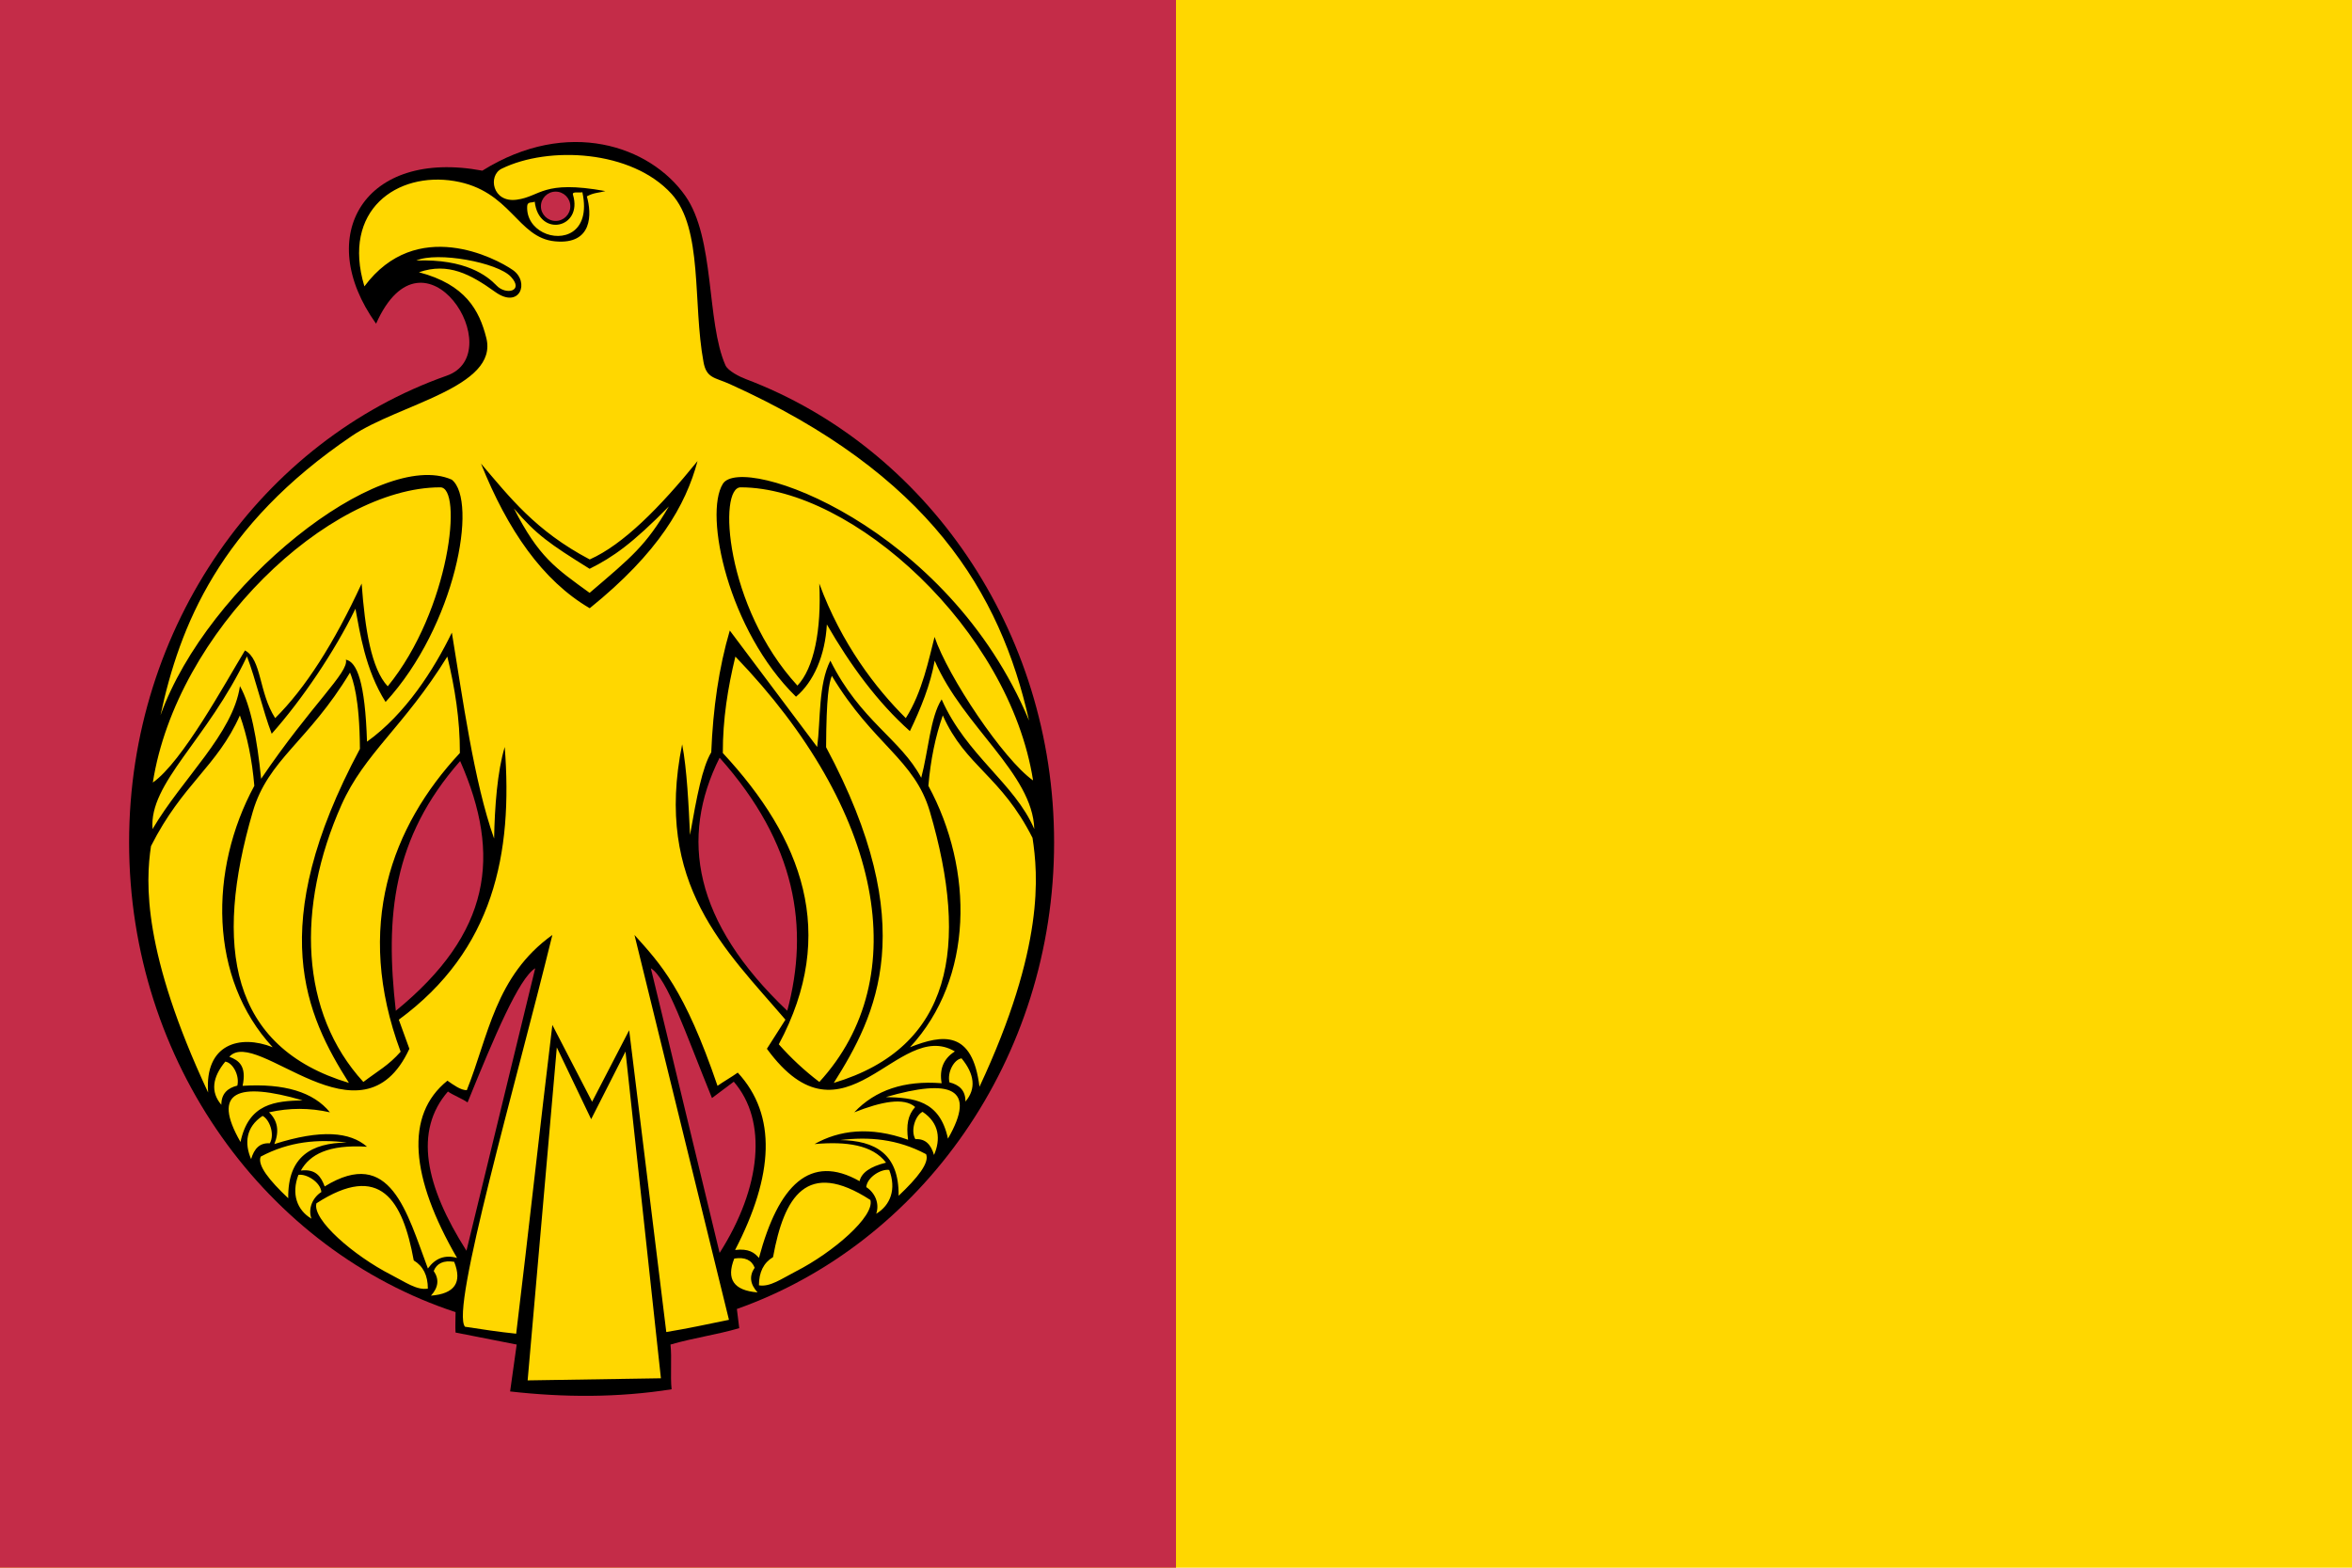
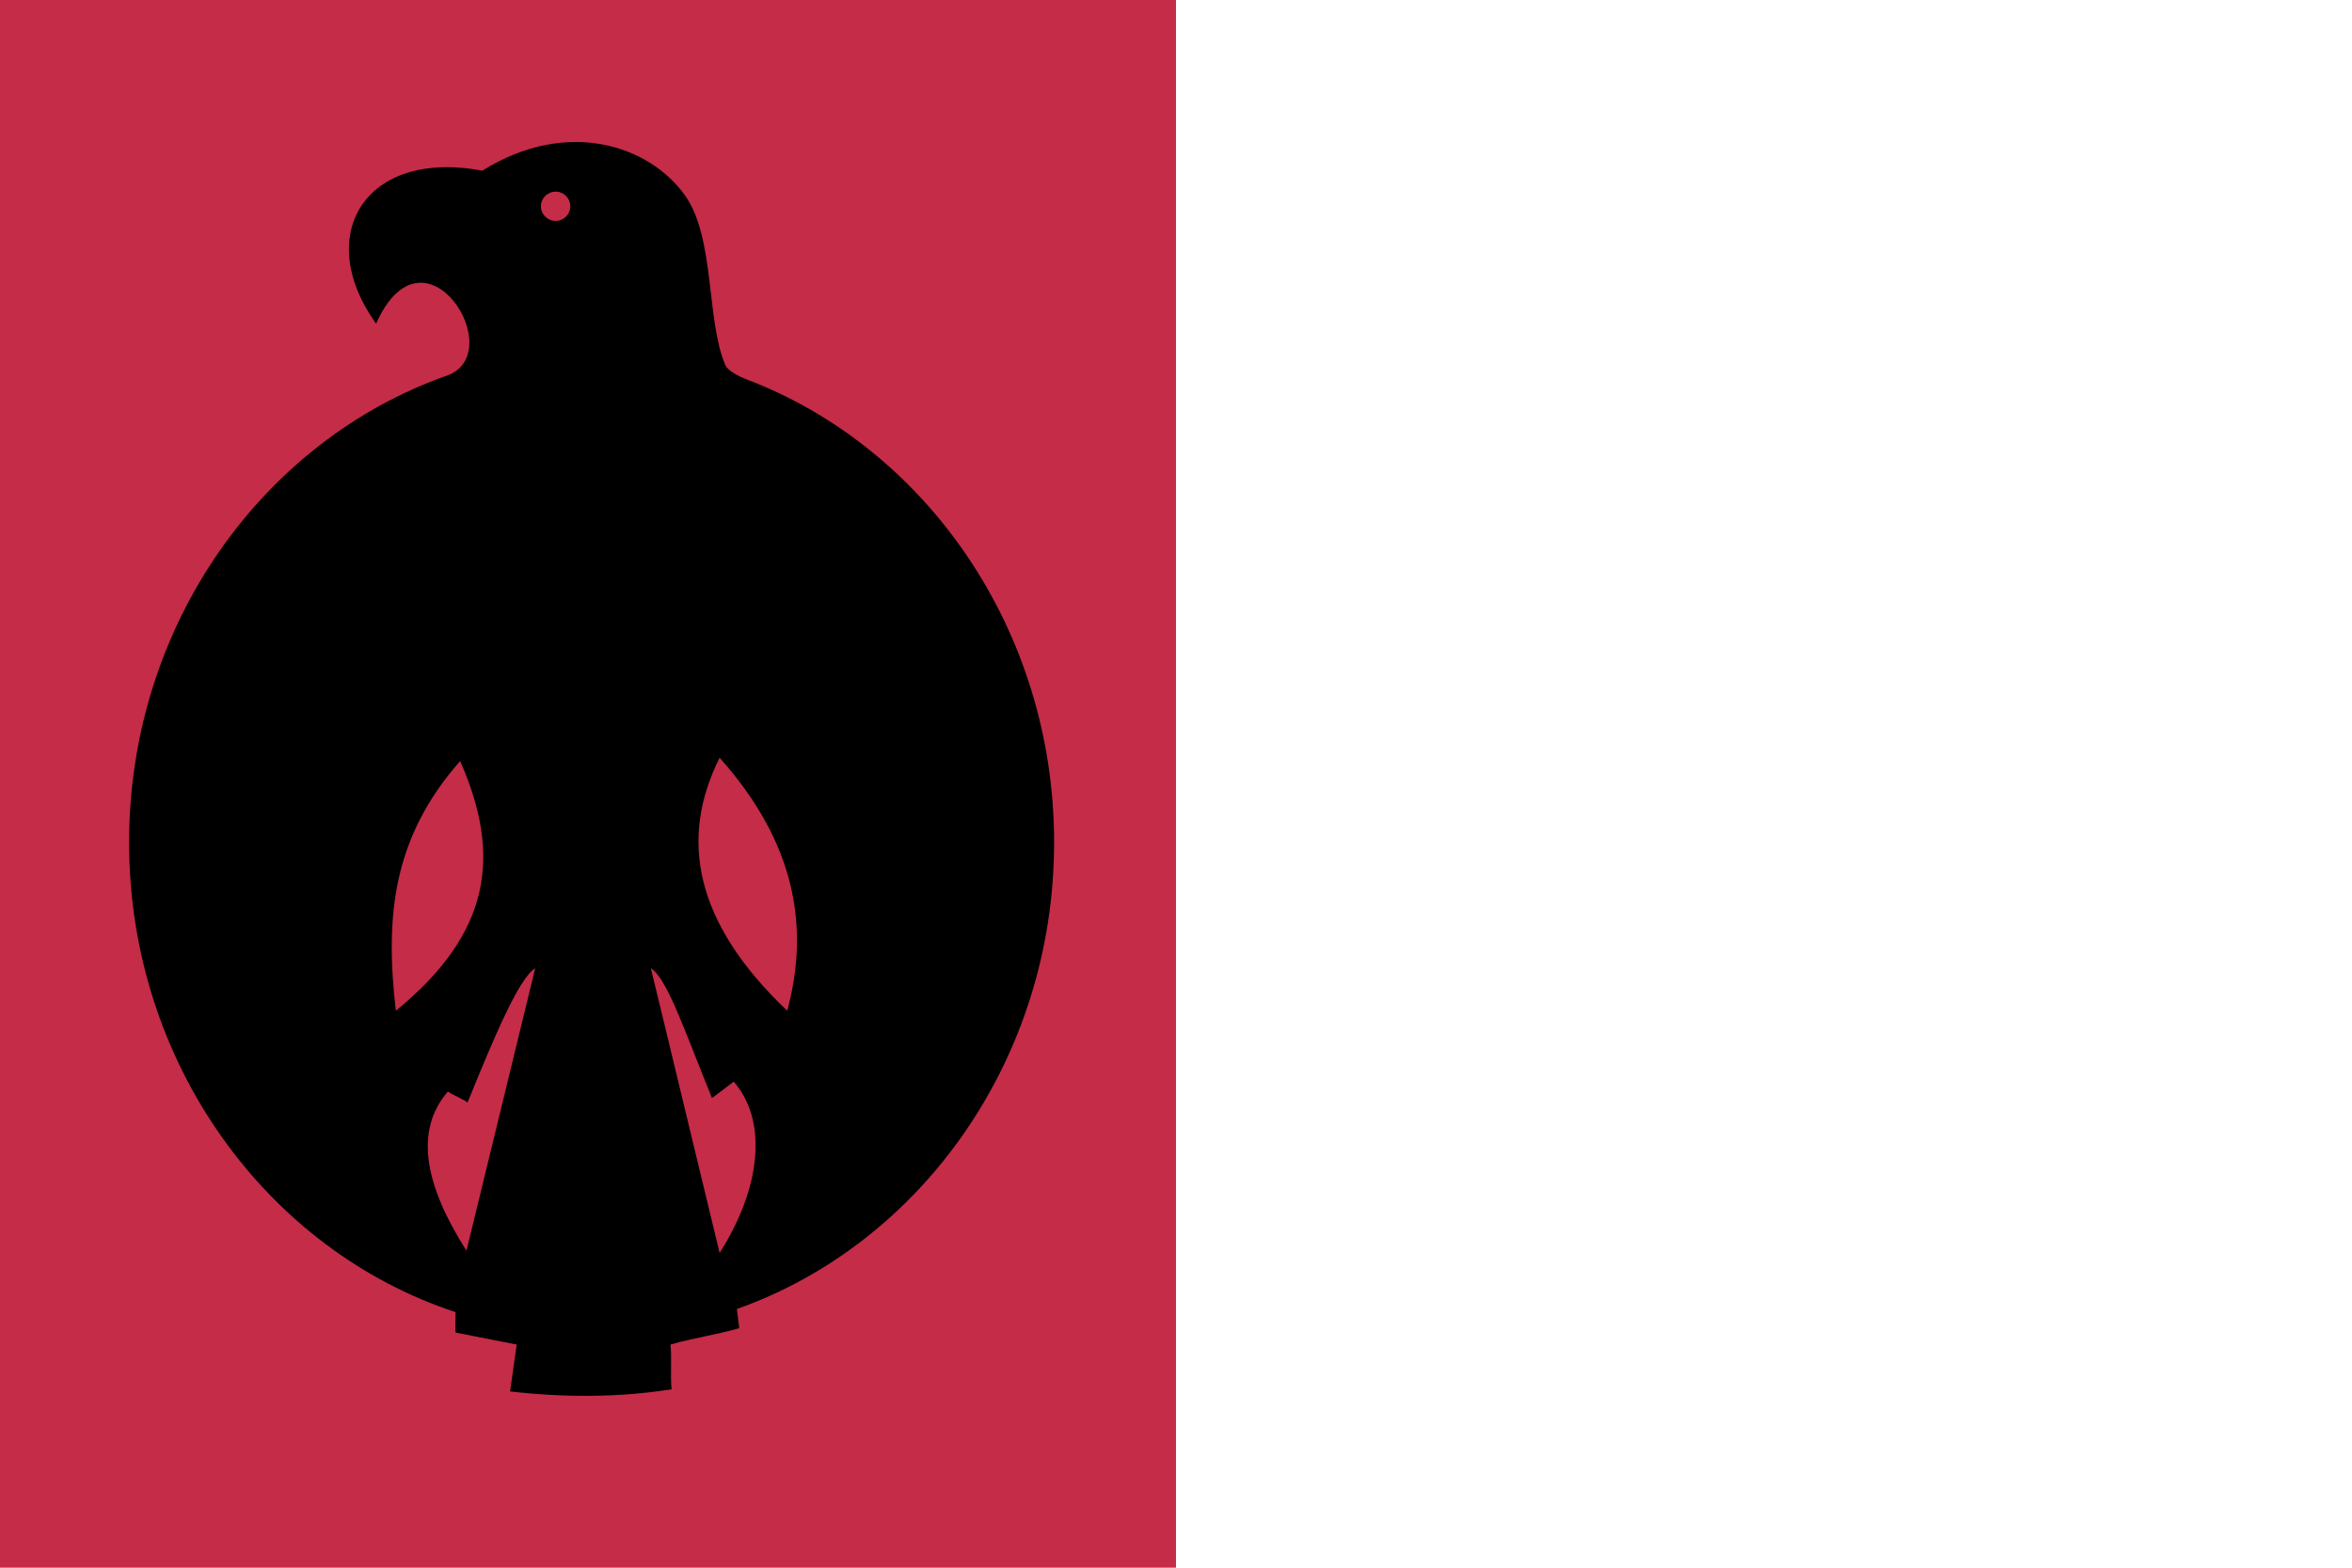
<svg xmlns="http://www.w3.org/2000/svg" id="svg2" height="354.33" width="531.5" version="1.1" viewBox="0 0 425.196 283.465">
-   <path id="path4" d="m-0.003,0h425.2v283.47h-425.2l-0.001-283.47z" fill="gold" />
  <path id="path6" d="m-0.003,0h212.6v283.47h-212.6l-0.001-283.47z" fill="#C42C48" />
  <path id="path8" fill="black" d="m96.755,175.08c-4.14,17.03-8.29,34.05-12.43,51.08-7.52-11.82-9.5-21.71-3.35-28.79,0.92,0.65,2.63,1.31,3.55,1.97,4.87-11.97,9.28-22.45,12.23-24.26zm20.905,0c4.15,17.03,8.29,34.45,12.43,51.47,7.53-11.81,8.71-23.88,2.56-30.96-0.92,0.66-3.02,2.3-3.94,2.96-4.87-11.96-8.1-21.66-11.05-23.47zm12.43-38.07c-7.26,14.52-4.7,29.67,12.23,45.76,4.02-15.01,1.63-30.22-12.23-45.76zm-46.905,0.6c7.56,17.17,5.53,31.14-11.63,45.16-1.96-17.08-0.61-31.24,11.63-45.16zm51.675-69.05c32.4,12.25,55.7,45.21,55.7,83.76,0,39.21-24.1,72.62-57.35,84.37,0.14,1.15,0.28,2.31,0.43,3.47-4.34,1.25-8.09,1.71-12.43,2.96,0.27,2.43-0.06,5.65,0.2,8.09-9.73,1.53-19.46,1.49-29.195,0.39l1.19-8.48-11.05-2.17c-0.08-1.01,0-2.46,0-3.69-34.11-11.21-59.02-45.08-59.02-84.94,0-39.23,24.13-72.66,57.43-84.39,11.51-4.05-4.08-28.95-12.78-9.4-11.41-15.92-2.09-31.66,19.21-27.67,15.435-9.64,30.325-4.49,36.675,4.53,5.42,7.68,3.79,22.74,7.27,30.65,0.47,1.06,2.65,2.12,3.72,2.52zm-34.41-33.91c1.46,0,2.65,1.19,2.65,2.65s-1.19,2.65-2.65,2.65c-1.465,0-2.665-1.19-2.665-2.65s1.2-2.65,2.665-2.65z" fill-rule="evenodd" />
-   <path id="path10" d="m100.66,189.39-5.275,60.21,24.095-0.38-6.4-59.08-6.21,12.23-6.21-12.98zm-73.035-47.89c4.29-27.34,31.74-53.32,51.91-53.38,4.21-0.22,1.84,22.14-9.44,35.98-2.97-3.15-4.11-10.31-4.72-18.58-5.01,10.86-10.22,18.97-15.63,24.33-3-4.68-2.4-10.58-5.46-12.24-3.57,5.88-11.31,20.14-16.66,23.89zm38.25-89.72c-4.17-13.85,5.97-20.75,16.24-19.05s11.36,10.27,18.225,10.91c6.86,0.65,6.64-5.04,5.75-8.13,1.24-0.7,2.23-0.64,3.35-0.96-11.425-2.06-11.625,0.97-16.035,1.56-4.4,0.6-5.25-4.37-2.71-5.61,8.48-4.15,23.495-3.38,30.705,4.56,5.73,6.32,3.8,19.69,5.78,30.41,0.54,2.96,2.04,2.76,4.71,3.96,36.14,16.31,48.96,37.74,54.14,60.86-14.7-35.25-51.9-48.35-55.35-42.81-3.46,5.53,0.96,26.5,13.22,38.5,3.21-2.7,5.27-7.47,5.58-13.07,4.22,7.32,9.12,14.04,15.01,19.29,1.93-3.99,3.74-8.45,4.48-12.74,5.12,11.91,17.71,20.4,18.01,30.45-3.56-8.28-12.25-13.3-16.75-23.45-2.06,3.22-2.41,9.4-3.69,14.18-3.71-7.01-11-10.29-16.43-21.18-2.19,4.32-1.74,10.67-2.38,15.61-5.26-7.02-10.53-14.04-15.8-21.06-1.97,6.7-3.03,14.08-3.35,22.02-1.64,2.76-2.61,7.98-3.84,14.95-0.24-5.26-0.56-11.96-1.42-16.39-5.14,25.32,7.86,37.16,18.67,49.79-1.12,1.75-2.24,3.51-3.35,5.26,14,19.2,23.67-5.66,33.98,0.48-2.04,1.29-2.84,3.21-2.39,5.75-6.72-0.53-11.98,1.22-15.8,5.26,4.94-1.95,8.98-2.74,11.01-0.96-1.31,1.46-1.63,3.22-1.28,5.92-6.91-2.49-12.49-1.71-16.91,0.78,5.76-0.51,10.48,0.14,12.93,3.36-2.84,0.7-4.44,1.81-4.79,3.35-8.93-5.07-14.66,0.7-18.19,13.88-0.81-0.95-1.83-1.74-4.31-1.44,6.99-13.5,7.59-24.37,0.48-32.07-1.12,0.8-2.54,1.6-3.66,2.39-5.98-17.53-10.3-22.02-15.01-27.28,5.75,23.45,11.33,46.13,17.08,69.59-3.83,0.79-7.51,1.58-11.33,2.21-2.24-18.19-4.47-36.38-6.71-54.57-2.23,4.31-4.46,8.62-6.7,12.93-2.39-4.63-4.78-9.26-7.185-13.89-2.23,18.35-4.31,37.48-6.54,55.83-3.03-0.31-6.22-0.79-9.25-1.26-2.68-3.05,9.14-43.64,15.79-70.84-10.36,7.44-11.55,18.33-15.47,28.07-1.11,0-2.38-0.94-3.5-1.72-7.76,6.22-6.67,17.53,1.74,32.05-2.17-0.61-3.92,0.03-5.27,1.91-3.81-10.13-6.75-22.18-18.66-14.84-0.66-1.74-1.57-3.21-4.31-2.87,1.63-2.89,4.94-4.74,11.96-4.31-3.05-2.68-8.3-3.18-16.75-0.48,0.93-2.32,0.61-4.24-0.96-5.74,3.67-0.83,7.34-0.83,11.01,0-2.98-3.67-8.25-5.26-15.79-4.79,0.76-3.57-0.66-4.6-2.4-5.26,4.96-5.52,23.9,17.29,32.55-1.44-0.64-1.75-1.27-3.51-1.91-5.26,17.17-12.6,20.64-30.07,19.15-49.31-1.34,4.41-1.82,10.91-1.92,16.56-3.65-10.22-5.73-25.71-7.64-37.24-3.23,6.66-8.38,14.73-15.34,19.72-0.34-10.77-1.82-14.42-3.82-14.83,0.61,2.28-6.19,8.07-15.32,21.54-0.73-7.22-1.86-13.27-3.83-16.76-1.25,8.62-10.36,16.61-15.8,25.85-0.69-8.34,9.87-16.05,17.07-31.23,1.59,4.15,2.88,9.85,4.47,14,5.46-6.14,11.34-14.81,15.14-22.61,0.81,4.22,1.74,10.98,5.45,16.86,12.62-13.73,16.77-36.4,11.96-40.2-12.98-5.74-44.15,18.88-52.65,42.6,3.45-16.1,10.64-34.31,34.65-50.54,8.38-5.67,26.5-8.76,24.25-17.68-1.27-5.04-3.79-9.67-12.18-11.88,5.29-1.84,9.36,0.38,13.79,3.56,4.43,3.17,6.29-1.79,3.19-3.96-3.11-2.17-17.43-9.69-26.84,2.95zm23.38-13.75c0.91,6.26,12.395,8.43,5.48,17.45,3.58-8.71-7.69-11.4-5.48-17.45zm3.65,53.91c4.5,8.79,7.485,10.77,13.685,15.26,7.69-6.57,10.16-8.53,14.33-15.63-6.58,6.69-10.08,9.16-14.33,11.28-7.315-4.56-9.605-6.15-13.685-10.91zm-5.95-8.11c4.81,12.01,11.12,21.16,19.655,26.15,12.46-10.06,17.35-18.61,19.49-26.61-6.86,8.46-13.46,15.11-19.49,17.79-9.835-5.18-14.495-11.3-19.655-17.33zm-11.69-36.72c3.76-1.67,14.68,0.33,17.1,2.94s-0.9,3.37-2.6,1.58c-1.71-1.78-5.62-4.84-14.5-4.52zm21.4-10.65c-0.45,0.26-1.3-0.07-1.36,0.79-0.27,4.45,5.135,6.71,8.215,4.64,1.61-1.09,2.58-3.36,1.76-7.13-0.56,0.15-1.9-0.21-1.7,0.45,1.84,6.09-6.185,7.82-6.915,1.25zm90.095,104.66c-4.29-27.35-32.64-52.94-52.8-53-4.21-0.22-2.87,21.62,10.2,35.85,2.98-3.15,4.37-10.05,3.95-18.45,3.99,10.86,10.23,18.97,15.64,24.33,2.99-4.68,4.2-10.83,5.2-14.68,2.41,7.16,12.46,22.19,17.81,25.95zm-53.82-22.4c-1.36,5.61-2.29,11.36-2.27,17.44,14.35,15.45,20.89,32.57,10.12,52.67,2.21,2.5,4.65,4.77,7.33,6.81,17.26-18.84,11.51-49.19-15.18-76.92zm17.44,3.49c-0.52,1.32-0.99,3.64-1.04,12.9,17.26,32.28,9.13,48.44,1.39,60.7,21.46-6.42,24.5-24.75,17.38-49.03-2.78-9.5-10.2-12.07-17.73-24.57zm20.06,7.15c-1.33,3.78-2.21,8.02-2.61,12.73,8.23,15.18,8.22,34.82-3.32,47.27,5.94-2.35,11.29-3.11,12.56,7.15,11.84-25.31,10.58-38.46,9.59-45-5.68-11.27-12.1-12.88-16.22-22.15zm-34.01,99.87c-0.55-1.41-1.78-1.96-3.69-1.66-1.49,3.74-0.09,5.78,4.21,6.12-1.36-1.49-1.54-2.98-0.52-4.46zm20.17-14.58c0.17-1.83,2.75-3.34,4.15-3.1,1.31,3.42,0.27,6.36-2.35,7.92,0.66-1.91-0.28-3.85-1.8-4.82zm8.88-8.67c-0.93-1.59,0.03-4.32,1.3-4.94,3.06,2.02,3.29,5.01,2.07,7.8-0.57-1.93-1.57-2.96-3.37-2.86zm6.16-10.27c-0.42-1.79,0.79-4.12,2.19-4.34,2.33,2.82,2.69,5.5,0.7,7.81,0.03-2.02-1.14-3.04-2.89-3.47zm-11.49,2.66c11.71-3.39,16.51-1.67,11.22,7.52-1.48-7.01-6.3-7.38-11.22-7.52zm-8.29,7.78c5.19-0.64,10.37-0.22,15.56,2.55,0.64,1.55-1.53,4.27-4.97,7.52,0.1-7.57-4.23-9.99-10.59-10.07zm-14.66,26.26c0-2.38,0.85-4.08,2.55-5.1,1.99-10.91,6.07-17.8,17.6-10.33,0.81,2.95-6.77,9.49-13.47,12.91-2.62,1.35-4.67,2.86-6.68,2.52zm-56.335-113.69c1.36,5.61,2.29,11.36,2.27,17.44-12.35,13.26-19.14,31.35-10.71,54.01-2.21,2.5-4.06,3.43-6.74,5.47-11.46-12.51-12.2-31.59-3.96-50.09,4.17-9.36,11.22-14.04,19.14-26.83zm-17.59,2.89c0.52,1.33,1.73,4.54,1.79,13.8-17.26,32.28-9.73,48.14-1.99,60.4-21.46-6.42-24.5-24.75-17.38-49.03,2.78-9.5,10.05-12.67,17.58-25.17zm-19.91,7.75c1.34,3.78,2.21,8.02,2.61,12.73-8.23,15.18-8.22,34.82,3.32,47.27-5.94-2.35-12.33-0.59-11.67,8.19-11.84-25.31-11.32-38.01-10.33-44.56,5.68-11.26,11.95-14.36,16.07-23.63zm35.04,100.46c0.56-1.4,1.79-1.96,3.7-1.66,1.49,3.74,0.09,5.78-4.2,6.12,1.36-1.49,1.52-2.97,0.5-4.46zm-20.31-14.28c-0.17-1.83-2.75-3.34-4.15-3.1-1.31,3.42-0.27,6.36,2.35,7.92-0.66-1.91,0.28-3.85,1.8-4.82zm-9.32-8.81c0.93-1.59-0.03-4.32-1.31-4.95-3.06,2.02-3.29,5.01-2.07,7.81,0.57-1.94,1.58-2.97,3.38-2.86zm-5.87-10.43c0.43-1.79-0.78-4.12-2.18-4.34-2.34,2.83-2.7,5.5-0.71,7.81-0.02-2.01,1.14-3.04,2.89-3.47zm11.79,2.66c-11.71-3.39-16.51-1.67-11.22,7.53,1.49-7.02,6.3-7.38,11.22-7.53zm7.99,7.63c-5.19-0.64-10.37-0.21-15.56,2.55-0.64,1.55,1.53,4.27,4.98,7.53-0.11-7.57,4.22-10,10.58-10.08zm14.66,26.42c0-2.38-0.85-4.08-2.55-5.1-1.99-10.92-6.07-17.8-17.59-10.33-0.82,2.95,6.76,9.48,13.46,12.91,2.62,1.34,4.67,2.85,6.68,2.52z" fill="gold" />
</svg>